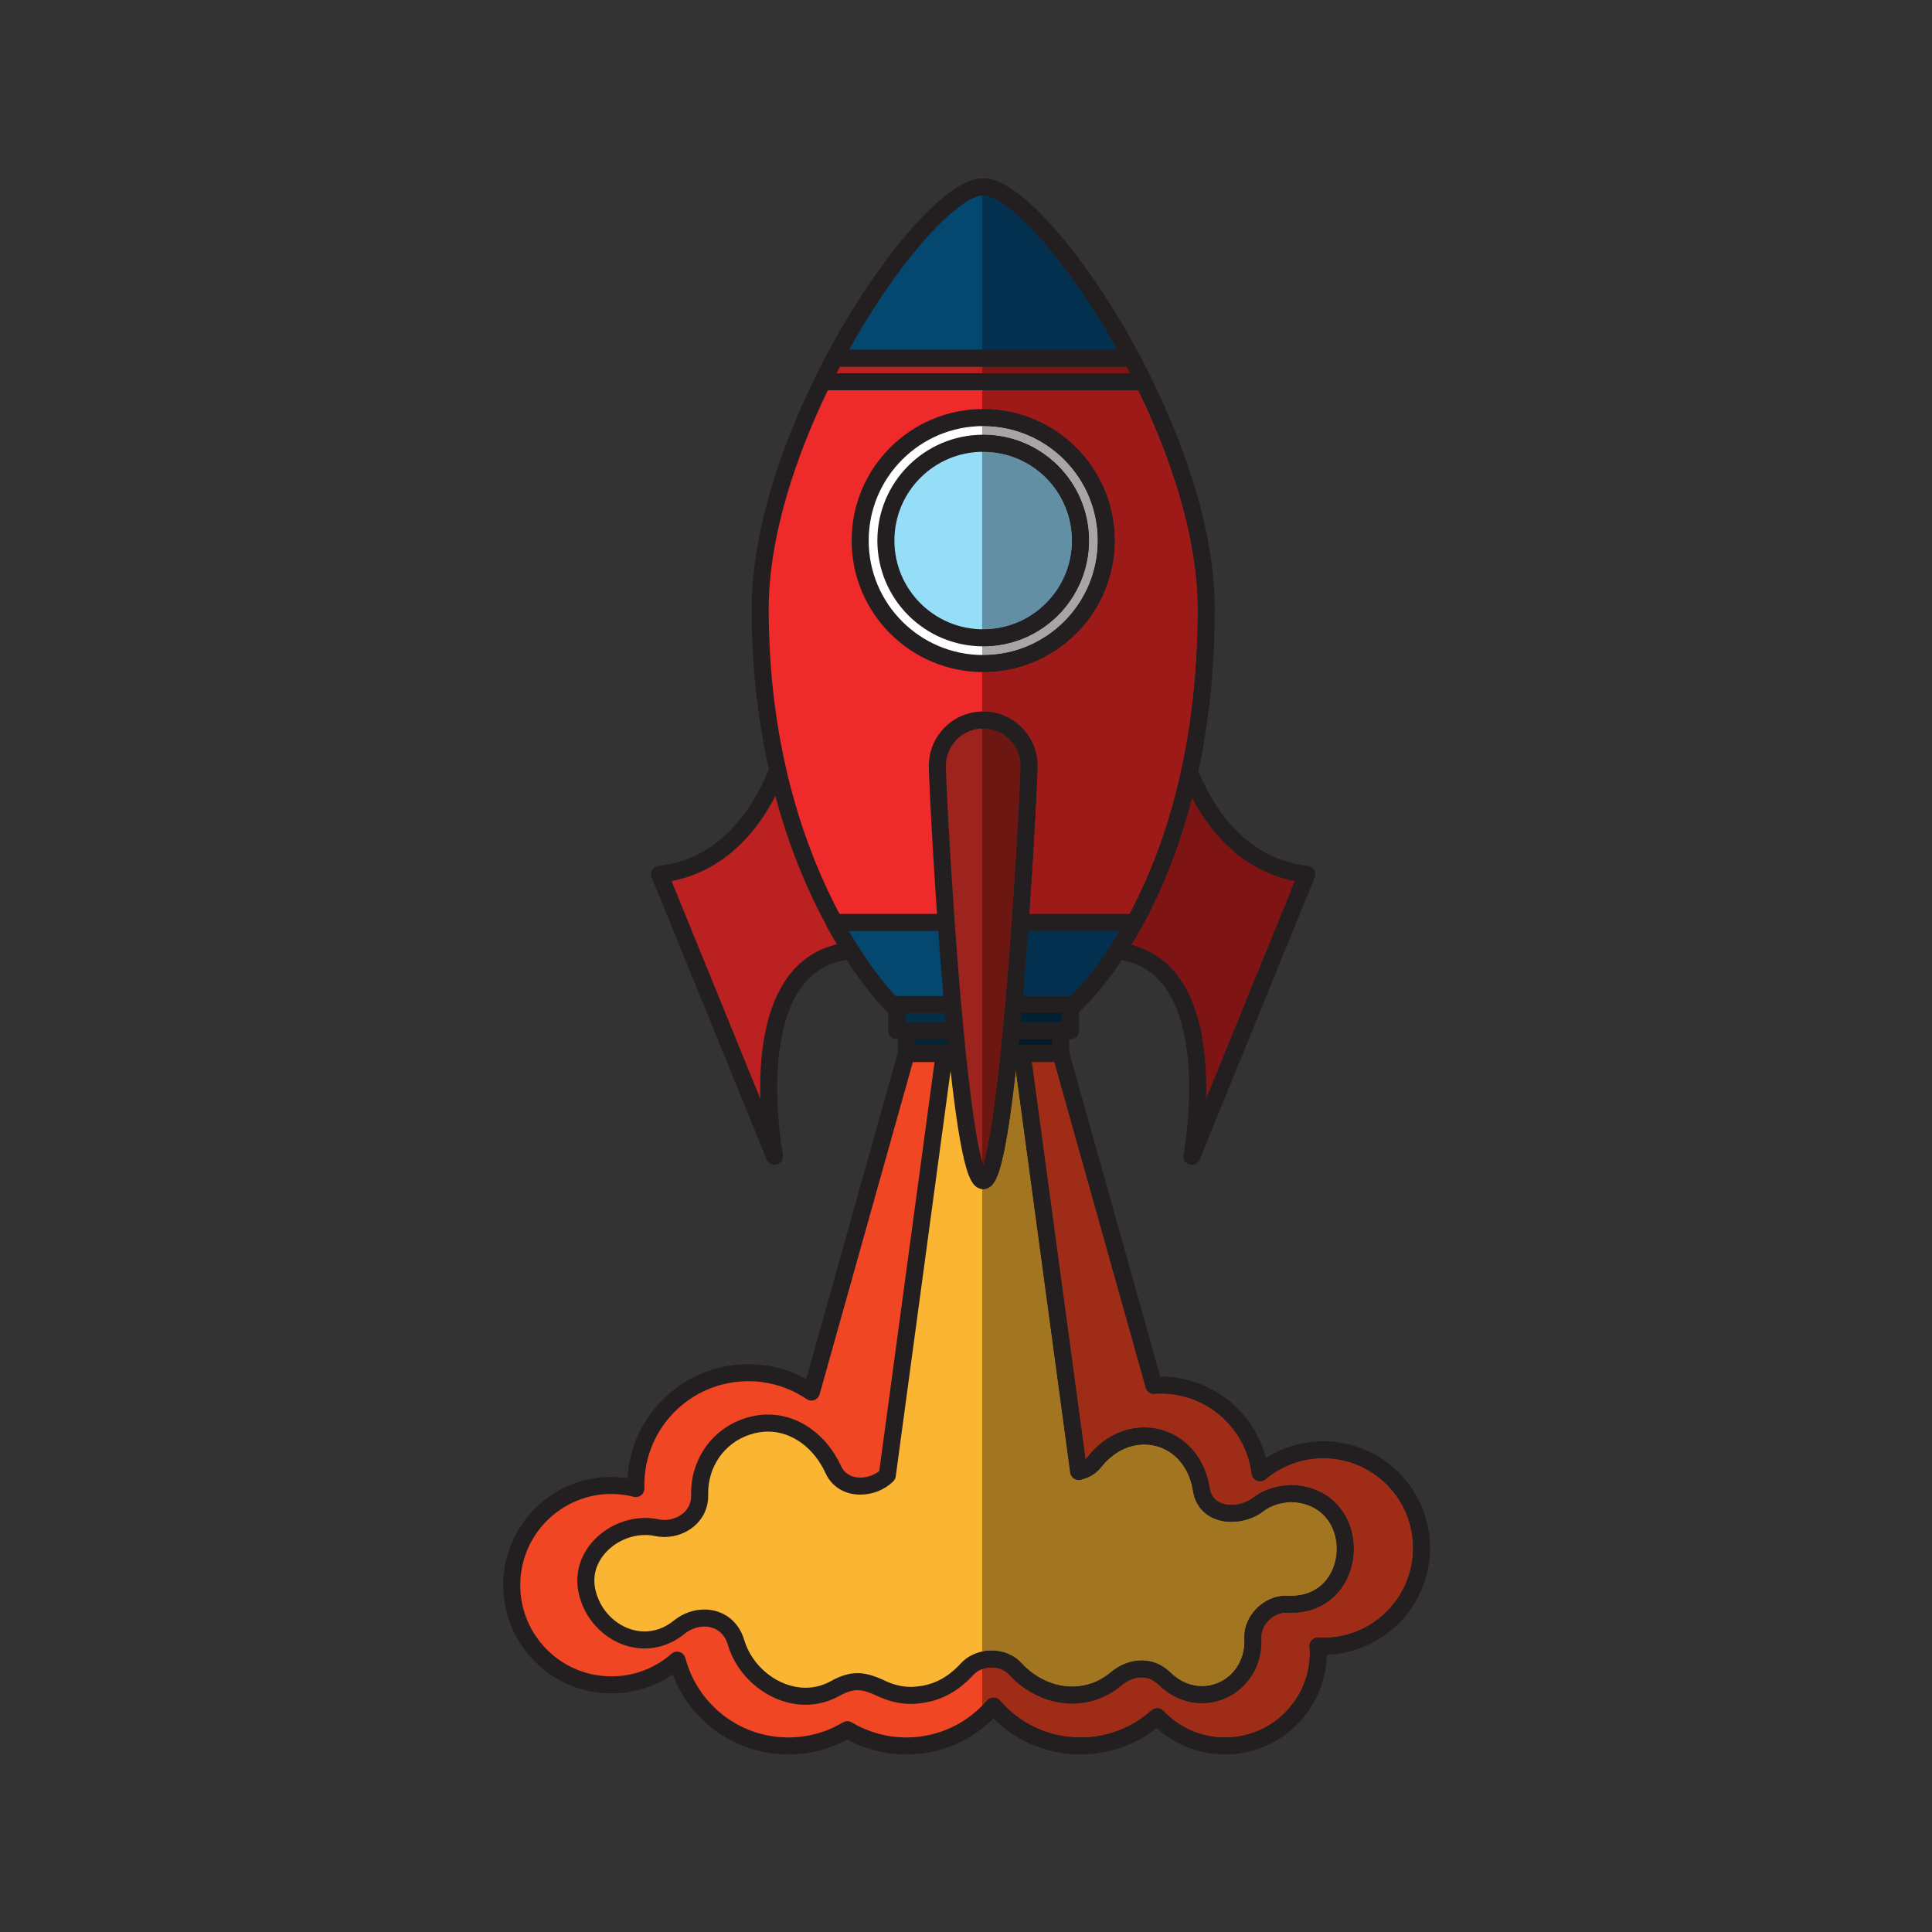
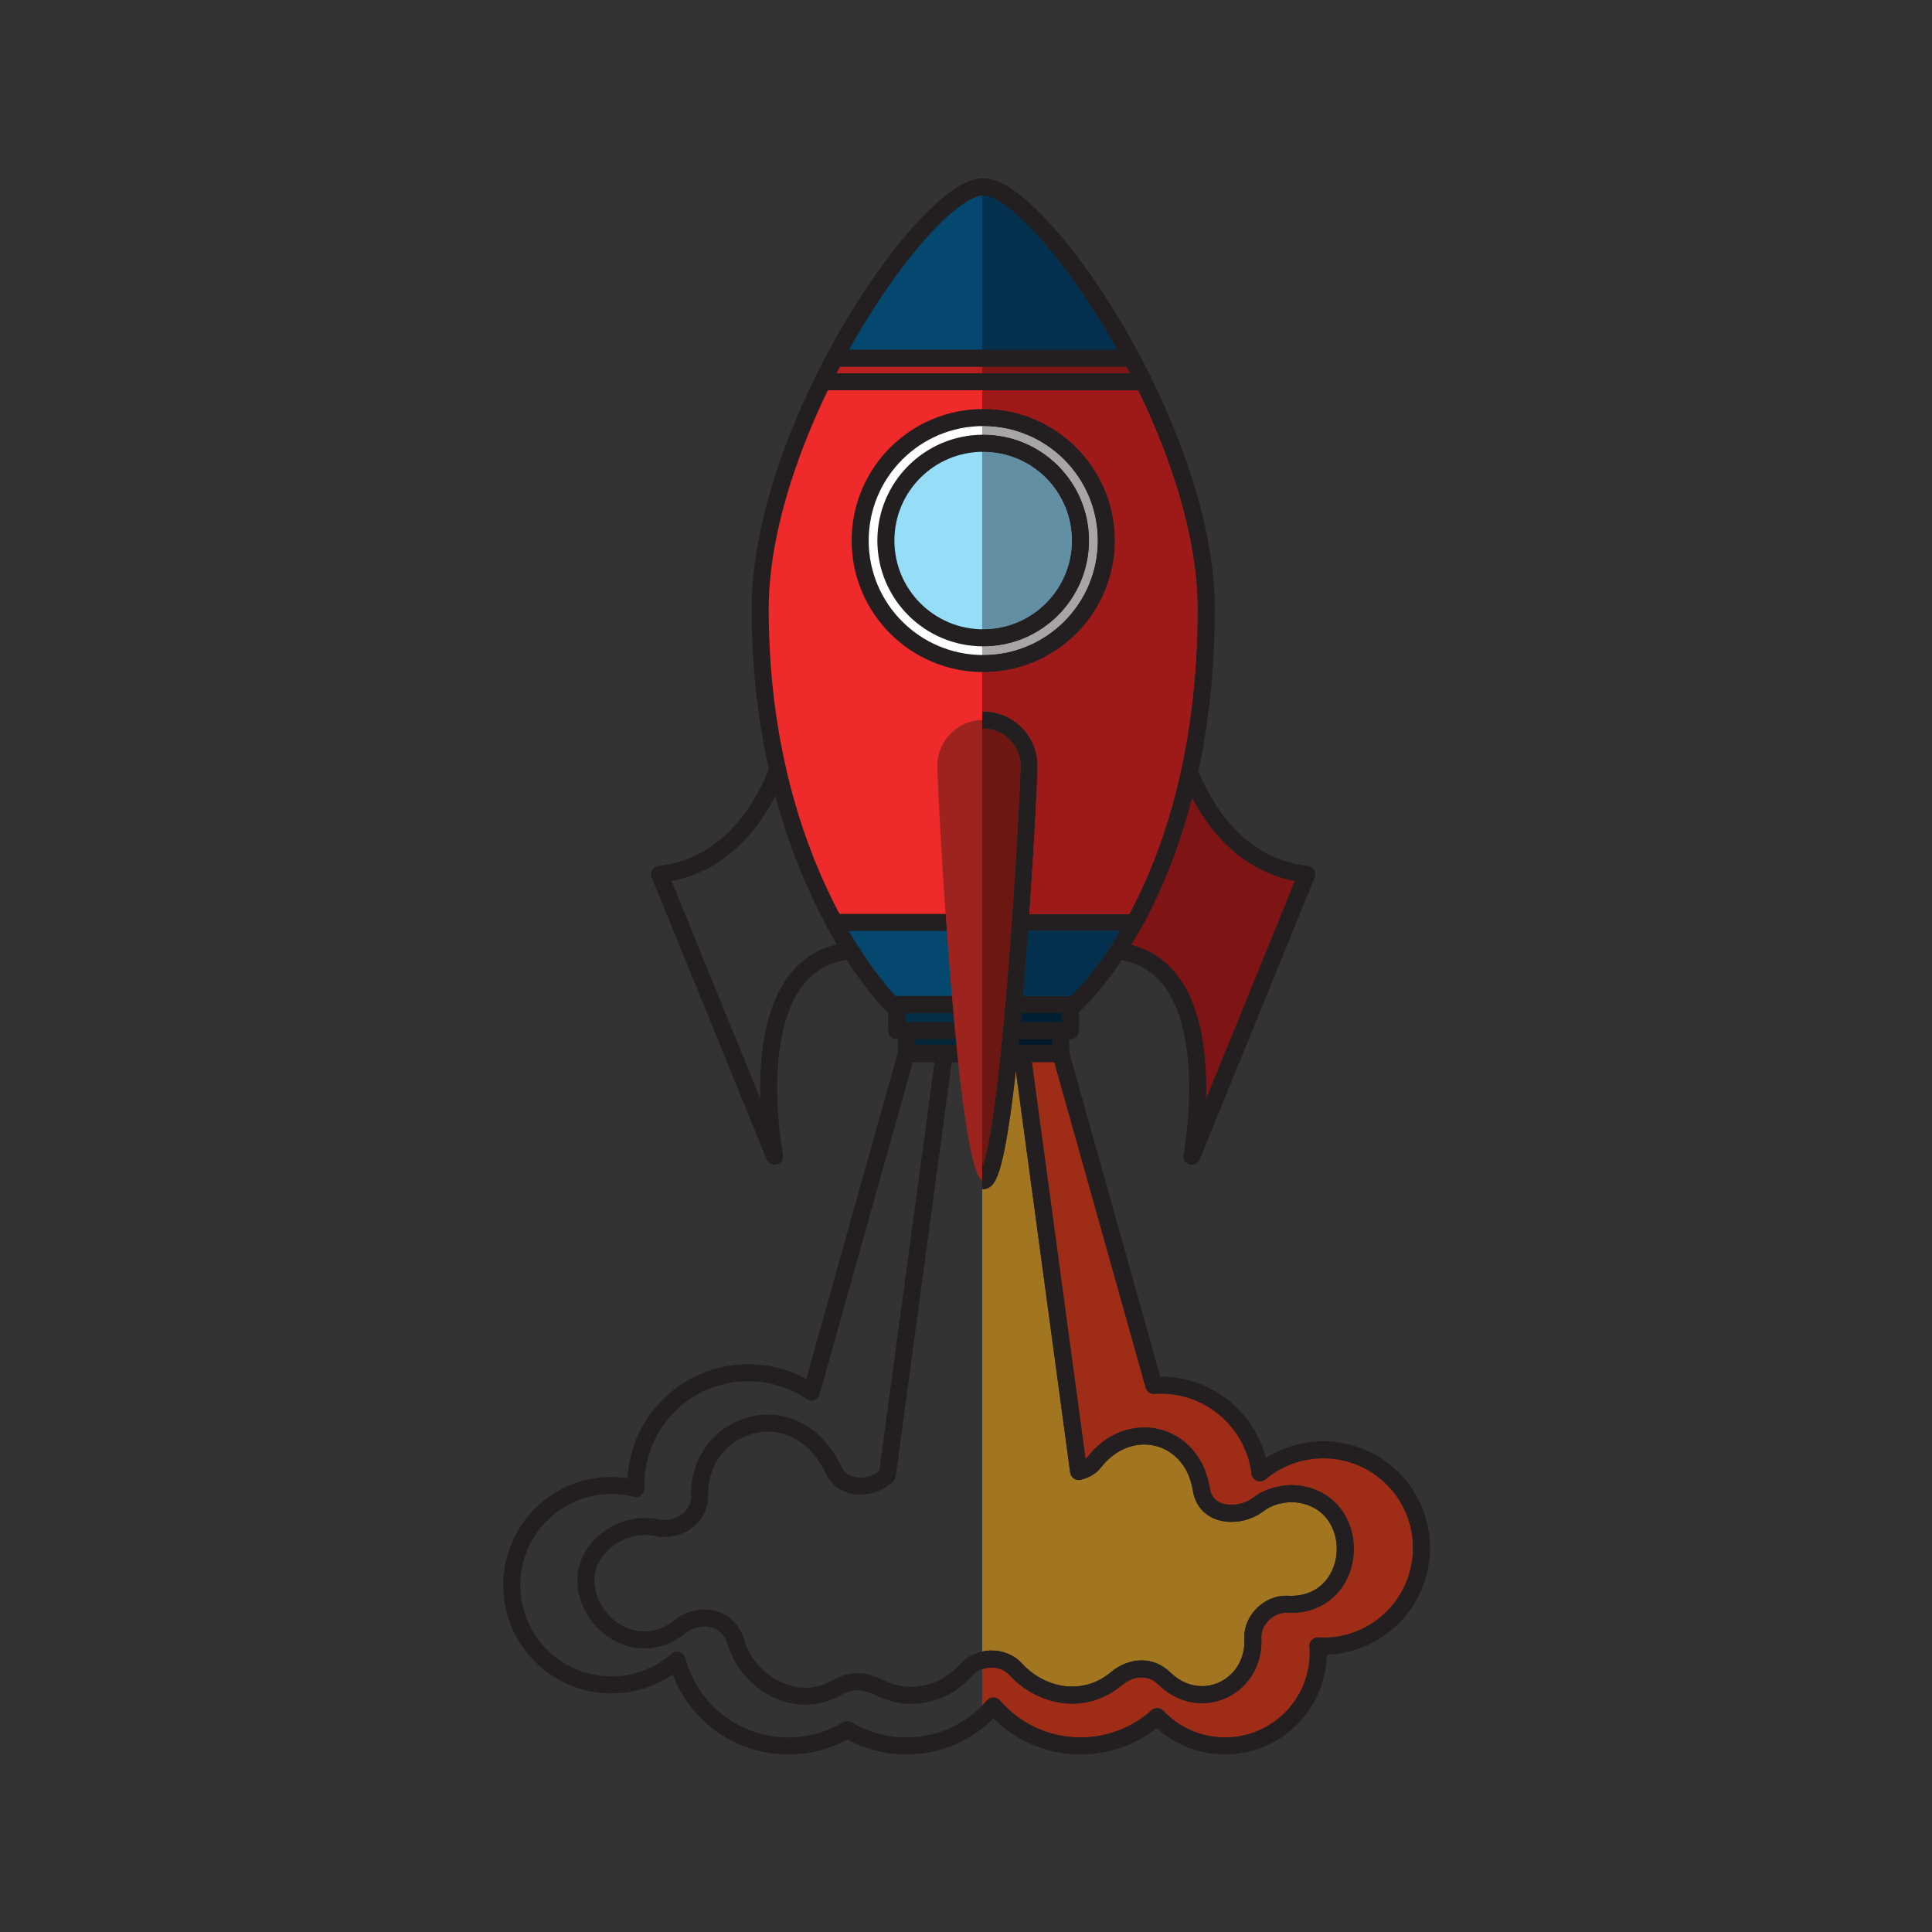
<svg xmlns="http://www.w3.org/2000/svg" width="810" viewBox="0 0 810 810" height="810" version="1.0">
  <rect x="0" y="0" width="810" height="810" fill="#333333" stroke="none" />
  <defs>
    <clipPath id="a">
      <path d="M 315 74.789 L 510 74.789 L 510 425 L 315 425 Z M 315 74.789" />
    </clipPath>
    <clipPath id="b">
      <path d="M 346 74.789 L 479 74.789 L 479 154 L 346 154 Z M 346 74.789" />
    </clipPath>
    <clipPath id="c">
      <path d="M 210.176 438 L 600 438 L 600 735.539 L 210.176 735.539 Z M 210.176 438" />
    </clipPath>
  </defs>
  <path fill="#042438" d="M 380.012 441.711 L 444.73 441.711 L 444.73 430.328 L 380.012 430.328 Z M 380.012 441.711" />
  <path fill="#231F20" d="M 444.73 441.711 L 444.73 438.141 L 383.582 438.141 L 383.582 433.898 L 441.156 433.898 L 441.156 441.711 L 444.73 441.711 L 444.73 438.141 L 444.73 441.711 L 448.305 441.711 L 448.305 430.328 C 448.305 429.391 447.922 428.473 447.258 427.801 C 446.594 427.141 445.672 426.754 444.73 426.754 L 380.012 426.754 C 379.07 426.754 378.156 427.141 377.484 427.801 C 376.82 428.473 376.438 429.391 376.438 430.328 L 376.438 441.711 C 376.438 442.652 376.82 443.574 377.484 444.238 C 378.156 444.906 379.07 445.281 380.012 445.281 L 444.73 445.281 C 445.672 445.281 446.594 444.906 447.258 444.238 C 447.922 443.574 448.305 442.652 448.305 441.711 L 444.73 441.711" />
  <path fill="#042F47" d="M 375.949 432.121 L 448.801 432.121 L 448.801 419.305 L 375.949 419.305 Z M 375.949 432.121" />
  <path fill="#231F20" d="M 448.801 432.121 L 448.801 428.547 L 379.523 428.547 L 379.523 422.875 L 445.227 422.875 L 445.227 432.121 L 448.801 432.121 L 448.801 428.547 L 448.801 432.121 L 452.371 432.121 L 452.371 419.305 C 452.371 418.363 451.988 417.441 451.324 416.781 C 450.664 416.117 449.742 415.734 448.801 415.734 L 375.949 415.734 C 375.008 415.734 374.086 416.117 373.422 416.781 C 372.754 417.441 372.375 418.363 372.375 419.305 L 372.375 432.121 C 372.375 433.062 372.754 433.98 373.422 434.645 C 374.086 435.309 375.008 435.691 375.949 435.691 L 448.801 435.691 C 449.734 435.691 450.664 435.309 451.324 434.645 C 451.988 433.98 452.371 433.062 452.371 432.121 L 448.801 432.121" />
  <path fill="#BB2120" d="M 494.949 312.074 C 494.949 312.074 505.711 361.922 547.895 366.539 L 499.688 484.781 C 499.688 484.781 516.184 398.426 463.547 398.426 L 494.949 312.074" />
  <path fill="#231F20" d="M 494.949 312.074 L 491.461 312.824 C 491.516 313.055 494.266 325.836 502.555 339.434 C 506.707 346.227 512.262 353.242 519.652 358.91 C 527.031 364.578 536.277 368.863 547.504 370.09 L 547.895 366.539 L 544.582 365.188 L 496.379 483.434 L 499.688 484.781 L 503.199 485.449 C 503.227 485.309 505.703 472.328 505.711 456.199 C 505.688 443.336 504.176 428.457 498.18 416.297 C 495.172 410.23 490.977 404.824 485.223 400.953 C 479.477 397.082 472.234 394.84 463.547 394.855 L 463.547 398.426 L 466.902 399.648 L 498.305 313.285 L 494.949 312.074 L 491.461 312.824 L 494.949 312.074 L 491.594 310.844 L 460.188 397.207 C 459.789 398.309 459.953 399.516 460.621 400.477 C 461.293 401.434 462.371 402 463.547 402 C 471.039 402.012 476.715 403.855 481.234 406.883 C 484.621 409.164 487.391 412.156 489.668 415.727 C 493.078 421.07 495.34 427.719 496.707 434.785 C 498.082 441.844 498.562 449.293 498.562 456.199 C 498.562 463.895 497.965 470.914 497.363 475.984 C 497.062 478.516 496.766 480.566 496.539 481.969 C 496.43 482.672 496.34 483.219 496.273 483.582 C 496.242 483.762 496.219 483.895 496.207 483.984 L 496.176 484.109 C 495.836 485.91 496.918 487.684 498.676 488.207 C 500.434 488.723 502.305 487.82 502.996 486.125 L 551.203 367.887 C 551.621 366.848 551.539 365.668 550.961 364.707 C 550.387 363.742 549.398 363.109 548.281 362.988 C 538.418 361.902 530.504 358.227 524 353.242 C 514.258 345.785 507.789 335.281 503.832 326.602 C 501.852 322.266 500.492 318.398 499.641 315.645 C 499.207 314.262 498.906 313.16 498.711 312.414 C 498.613 312.039 498.543 311.75 498.5 311.57 L 498.453 311.359 L 498.445 311.32 C 498.105 309.758 496.785 308.613 495.195 308.508 C 493.602 308.398 492.137 309.344 491.594 310.844 L 494.949 312.074" />
-   <path fill="#BB2120" d="M 329.473 312.074 C 329.473 312.074 318.711 361.922 276.539 366.539 L 324.738 484.781 C 324.738 484.781 308.25 398.426 360.891 398.426 L 329.473 312.074" />
  <path fill="#231F20" d="M 329.473 312.074 L 325.98 311.32 L 325.977 311.332 C 325.871 311.848 323.07 324 315.41 336.293 C 311.578 342.445 306.555 348.617 300.121 353.473 C 293.68 358.336 285.855 361.914 276.148 362.988 C 275.031 363.109 274.039 363.742 273.469 364.707 C 272.895 365.676 272.805 366.848 273.23 367.887 L 321.434 486.125 C 322.121 487.82 324 488.723 325.758 488.207 C 327.516 487.684 328.598 485.91 328.25 484.109 L 328.23 483.984 C 327.984 482.652 325.863 470.633 325.863 456.199 C 325.852 443.922 327.449 429.914 332.66 419.465 C 335.258 414.234 338.684 409.914 343.199 406.883 C 347.723 403.855 353.387 402.012 360.891 402 C 362.055 402 363.145 401.434 363.812 400.477 C 364.484 399.516 364.645 398.309 364.246 397.207 L 332.828 310.844 C 332.285 309.344 330.82 308.398 329.227 308.508 C 327.637 308.613 326.316 309.758 325.98 311.32 L 329.473 312.074 L 326.113 313.285 L 357.527 399.648 L 360.891 398.426 L 360.891 394.855 C 352.199 394.84 344.957 397.082 339.215 400.953 C 334.902 403.855 331.453 407.629 328.738 411.883 C 324.672 418.281 322.199 425.758 320.707 433.418 C 319.219 441.082 318.723 448.961 318.719 456.199 C 318.723 472.32 321.207 485.309 321.238 485.449 L 324.738 484.781 L 328.055 483.434 L 279.848 365.188 L 276.539 366.539 L 276.93 370.09 C 288.152 368.863 297.398 364.578 304.773 358.91 C 315.855 350.398 322.82 338.902 327.094 329.566 C 331.355 320.227 332.926 312.992 332.969 312.82 L 329.473 312.074 L 326.113 313.285 L 329.473 312.074" />
  <path fill="#EE2B2A" d="M 412.219 78.332 C 388.238 78.332 318.711 179.559 318.711 255.281 C 318.711 366.77 373.934 421.125 373.934 421.125 L 450.504 421.125 C 450.504 421.125 505.711 372.594 505.711 255.281 C 505.711 179.559 435.688 78.332 412.219 78.332" />
  <g clip-path="url(#a)">
    <path fill="#231F20" d="M 412.219 78.332 L 412.219 74.762 C 410.082 74.762 407.973 75.305 405.84 76.191 C 401.848 77.859 397.668 80.781 393.188 84.723 C 385.363 91.621 376.684 101.711 367.953 114 C 354.867 132.438 341.711 155.793 331.781 180.516 C 321.863 205.246 315.152 231.312 315.137 255.281 C 315.137 311.621 329.109 353.664 343.129 381.613 C 357.156 409.574 371.211 423.461 371.426 423.672 C 372.098 424.336 372.992 424.699 373.934 424.699 L 450.504 424.699 C 451.367 424.699 452.203 424.383 452.859 423.812 C 453.125 423.574 467.23 411.102 481.285 383.832 C 495.332 356.566 509.289 314.5 509.285 255.281 C 509.285 235.801 504.805 214.934 497.781 194.523 C 487.246 163.914 470.965 134.344 455.012 112.266 C 447.027 101.223 439.133 92.055 431.969 85.531 C 428.371 82.27 424.969 79.66 421.723 77.797 C 418.477 75.957 415.387 74.781 412.219 74.762 L 412.219 81.906 C 413.035 81.898 414.25 82.145 415.75 82.777 C 418.555 83.949 422.246 86.445 426.328 90.074 C 433.504 96.422 441.934 106.176 450.434 118.137 C 463.195 136.094 476.176 159.043 485.91 183.188 C 495.66 207.324 502.152 232.66 502.137 255.281 C 502.137 313.379 488.488 354.234 474.926 380.562 C 468.152 393.727 461.391 403.254 456.352 409.461 C 453.832 412.566 451.746 414.84 450.309 416.328 C 449.59 417.074 449.031 417.617 448.66 417.965 C 448.473 418.141 448.34 418.273 448.25 418.348 L 448.152 418.434 L 448.137 418.445 L 448.625 419 L 448.137 418.445 L 448.625 419 L 448.137 418.445 L 450.504 421.125 L 450.504 417.555 L 373.934 417.555 L 373.934 421.125 L 376.445 418.586 L 376.367 418.664 L 376.445 418.586 L 376.367 418.664 L 376.445 418.586 C 376.227 418.379 362.684 404.871 349.199 377.777 C 335.719 350.672 322.289 310 322.285 255.281 C 322.277 236.895 326.527 216.715 333.332 196.848 C 343.527 167.039 359.465 137.934 374.992 116.441 C 382.746 105.699 390.41 96.855 397.082 90.82 C 400.41 87.801 403.492 85.492 406.133 84.004 C 408.758 82.492 410.918 81.883 412.219 81.906 L 412.219 78.332" />
  </g>
  <path fill="#05486F" d="M 349.766 386.734 C 362.301 409.727 373.84 421.125 373.84 421.125 L 450.406 421.125 C 450.406 421.125 462.645 410.367 475.598 386.734 L 349.766 386.734" />
  <path fill="#231F20" d="M 349.766 386.734 L 346.625 388.445 C 359.359 411.812 371.133 423.477 371.328 423.672 C 372 424.336 372.898 424.699 373.84 424.699 L 450.406 424.699 C 451.277 424.699 452.113 424.383 452.762 423.812 C 453.016 423.59 465.543 412.52 478.73 388.449 C 479.34 387.344 479.316 386.004 478.676 384.922 C 478.027 383.832 476.859 383.164 475.598 383.164 L 349.766 383.164 C 348.496 383.164 347.336 383.824 346.695 384.914 C 346.047 386.004 346.02 387.336 346.625 388.445 L 349.766 386.734 L 349.766 390.305 L 475.598 390.305 L 475.598 386.734 L 472.465 385.02 C 466.105 396.621 459.938 405.031 455.395 410.516 C 453.121 413.258 451.258 415.266 449.965 416.578 C 449.324 417.234 448.828 417.715 448.5 418.027 C 448.34 418.184 448.215 418.293 448.137 418.363 L 448.059 418.441 L 448.047 418.445 L 448.617 419.102 L 448.047 418.445 L 448.617 419.102 L 448.047 418.445 L 450.406 421.125 L 450.406 417.555 L 373.84 417.555 L 373.84 421.125 L 376.348 418.586 L 376.188 418.754 L 376.355 418.586 L 376.348 418.586 L 376.188 418.754 L 376.355 418.586 C 376.195 418.434 365.035 407.293 352.898 385.027 L 349.766 386.734 L 349.766 390.305 L 349.766 386.734" />
  <path fill="#05486F" d="M 349.961 150.211 L 474.473 150.211 C 452.688 109.516 425.332 78.332 412.301 78.332 C 398.984 78.332 371.656 109.516 349.961 150.211" />
  <g clip-path="url(#b)">
    <path fill="#231F20" d="M 349.961 150.211 L 349.961 153.785 L 474.473 153.785 C 475.723 153.785 476.887 153.121 477.539 152.047 C 478.18 150.973 478.215 149.633 477.621 148.531 C 466.609 127.969 454.215 109.816 442.797 96.668 C 437.09 90.094 431.625 84.766 426.594 80.984 C 424.074 79.094 421.66 77.582 419.309 76.5 C 416.957 75.434 414.645 74.77 412.301 74.762 C 409.934 74.762 407.598 75.426 405.219 76.492 C 401.059 78.383 396.684 81.586 391.984 85.867 C 384.965 92.301 377.297 101.207 369.551 111.895 C 361.812 122.582 354 135.039 346.805 148.531 C 346.219 149.641 346.254 150.98 346.898 152.047 C 347.539 153.129 348.703 153.785 349.961 153.785 L 349.961 150.211 L 353.113 151.895 C 363.84 131.762 375.992 113.973 386.969 101.355 C 392.453 95.047 397.66 90.031 402.133 86.699 C 404.367 85.039 406.41 83.797 408.164 83 C 409.906 82.211 411.34 81.891 412.301 81.906 C 413.215 81.891 414.609 82.207 416.336 82.992 C 419.355 84.367 423.277 87.16 427.59 91.133 C 434.074 97.094 441.5 105.691 449.035 116.086 C 456.582 126.48 464.25 138.684 471.32 151.895 L 474.473 150.211 L 474.473 146.641 L 349.961 146.641 L 349.961 150.211 L 353.113 151.895 L 349.961 150.211" />
  </g>
  <path fill="#FFF" d="M 463.805 226.625 C 463.805 255.109 440.703 278.199 412.219 278.199 C 383.723 278.199 360.633 255.109 360.633 226.625 C 360.633 198.145 383.723 175.062 412.219 175.062 C 440.703 175.062 463.805 198.145 463.805 226.625" />
  <path fill="#231F20" d="M 463.805 226.625 L 460.23 226.625 C 460.23 239.895 454.863 251.871 446.16 260.57 C 437.465 269.254 425.484 274.625 412.219 274.625 C 398.945 274.625 386.961 269.254 378.266 260.57 C 369.57 251.871 364.203 239.895 364.203 226.625 C 364.203 213.359 369.57 201.387 378.266 192.688 C 386.961 183.996 398.945 178.633 412.219 178.633 C 425.484 178.633 437.465 183.996 446.16 192.688 C 454.863 201.387 460.23 213.359 460.23 226.625 L 467.375 226.625 C 467.375 196.168 442.68 171.488 412.219 171.488 C 381.75 171.488 357.059 196.168 357.059 226.625 C 357.059 257.082 381.75 281.77 412.219 281.77 C 442.68 281.77 467.375 257.082 467.375 226.625 L 463.805 226.625" />
  <path fill="#96DDF8" d="M 453.016 226.625 C 453.016 249.152 434.75 267.414 412.219 267.414 C 389.684 267.414 371.414 249.152 371.414 226.625 C 371.414 204.102 389.684 185.84 412.219 185.84 C 434.75 185.84 453.016 204.102 453.016 226.625" />
  <path fill="#231F20" d="M 453.016 226.625 L 449.441 226.625 C 449.441 236.914 445.281 246.191 438.539 252.938 C 431.793 259.676 422.512 263.844 412.219 263.844 C 401.926 263.844 392.637 259.676 385.887 252.938 C 379.145 246.191 374.984 236.914 374.984 226.625 C 374.984 216.336 379.145 207.059 385.887 200.312 C 392.637 193.574 401.926 189.418 412.219 189.41 C 422.512 189.418 431.793 193.574 438.539 200.312 C 445.281 207.059 449.441 216.336 449.441 226.625 L 456.586 226.625 C 456.586 202.125 436.727 182.273 412.219 182.266 C 387.707 182.273 367.84 202.125 367.84 226.625 C 367.84 251.125 387.707 270.984 412.219 270.984 C 436.727 270.984 456.586 251.125 456.586 226.625 L 453.016 226.625" />
  <path fill="#BB2120" d="M 344.91 160.055 L 479.52 160.055 C 477.871 156.723 476.184 153.438 474.453 150.211 L 349.953 150.211 C 348.238 153.438 346.547 156.723 344.91 160.055" />
  <path fill="#231F20" d="M 344.91 160.055 L 344.91 163.629 L 479.52 163.629 C 480.754 163.629 481.906 162.984 482.555 161.938 C 483.203 160.895 483.266 159.574 482.723 158.473 C 481.062 155.109 479.352 151.789 477.605 148.523 C 476.98 147.359 475.777 146.641 474.453 146.641 L 349.953 146.641 C 348.629 146.641 347.422 147.367 346.793 148.531 C 345.062 151.789 343.359 155.109 341.707 158.48 C 341.16 159.59 341.23 160.898 341.879 161.945 C 342.527 162.984 343.68 163.629 344.91 163.629 L 344.91 160.055 L 348.117 161.633 C 349.738 158.332 351.406 155.082 353.102 151.887 L 349.953 150.211 L 349.953 153.785 L 474.453 153.785 L 474.453 150.211 L 471.305 151.902 C 473.016 155.09 474.691 158.34 476.316 161.641 L 479.52 160.055 L 479.52 156.484 L 344.91 156.484 L 344.91 160.055 L 348.117 161.633 L 344.91 160.055" />
-   <path fill="#F14624" d="M 554.785 607.82 C 544.688 607.82 535.445 611.469 528.281 617.488 C 525.727 596.777 508.098 580.719 486.68 580.719 C 485.703 580.719 484.738 580.762 483.777 580.832 L 444.73 441.711 L 380.012 441.711 L 340.184 583.629 C 332.641 578.5 323.531 575.508 313.723 575.508 C 287.676 575.508 266.559 596.617 266.559 622.656 C 266.559 623.125 266.578 623.598 266.594 624.082 C 263.32 623.258 259.91 622.77 256.379 622.77 C 233.27 622.77 214.547 641.492 214.547 664.59 C 214.547 687.68 233.27 706.395 256.379 706.395 C 266.93 706.395 276.531 702.477 283.895 696.027 C 289.301 716.727 308.129 732.004 330.531 732.004 C 339.578 732.004 348.035 729.508 355.266 725.176 C 362.5 729.508 370.965 732.004 380.012 732.004 C 394.602 732.004 407.676 725.508 416.508 715.27 C 425.352 725.508 438.422 732.004 453.016 732.004 C 465.367 732.004 476.629 727.352 485.164 719.711 C 492.289 727.266 502.367 732.004 513.582 732.004 C 535.18 732.004 552.699 714.492 552.699 692.902 C 552.699 691.949 552.621 691.008 552.551 690.07 C 553.297 690.105 554.031 690.191 554.785 690.191 C 577.535 690.191 595.98 671.746 595.98 649.004 C 595.98 626.258 577.535 607.82 554.785 607.82" />
  <g clip-path="url(#c)">
    <path fill="#231F20" d="M 554.785 607.82 L 554.785 604.25 C 543.812 604.25 533.75 608.219 525.984 614.754 L 528.281 617.488 L 531.824 617.047 C 530.441 605.812 524.965 595.828 516.934 588.672 C 508.906 581.516 498.293 577.148 486.68 577.148 C 485.605 577.148 484.551 577.195 483.531 577.266 L 483.777 580.832 L 487.219 579.867 L 448.172 440.75 C 447.738 439.215 446.328 438.141 444.73 438.141 L 380.012 438.141 C 378.414 438.141 377.004 439.215 376.57 440.75 L 336.742 582.656 L 340.184 583.629 L 342.195 580.668 C 334.078 575.164 324.266 571.938 313.723 571.938 C 285.703 571.941 262.984 594.641 262.984 622.656 C 262.984 623.238 263.008 623.738 263.02 624.184 L 266.594 624.082 L 267.465 620.613 C 263.941 619.727 260.238 619.199 256.379 619.199 C 231.297 619.203 210.973 639.52 210.973 664.59 C 210.973 689.652 231.297 709.965 256.379 709.965 C 267.82 709.973 278.277 705.699 286.246 698.715 L 283.895 696.027 L 280.434 696.938 C 283.344 708.055 289.855 717.711 298.641 724.59 C 307.426 731.465 318.516 735.574 330.531 735.574 C 340.238 735.574 349.348 732.891 357.105 728.238 L 355.266 725.176 L 353.438 728.238 C 361.195 732.891 370.305 735.574 380.012 735.574 C 395.68 735.574 409.738 728.594 419.219 717.598 L 416.508 715.27 L 413.809 717.598 C 423.285 728.594 437.348 735.574 453.016 735.574 C 466.273 735.574 478.395 730.574 487.547 722.371 L 485.164 719.711 L 482.562 722.16 C 490.328 730.391 501.348 735.574 513.582 735.574 C 537.156 735.566 556.266 716.469 556.27 692.902 C 556.27 691.754 556.18 690.719 556.109 689.805 L 552.551 690.07 L 552.363 693.637 C 552.984 693.664 553.785 693.754 554.785 693.762 C 579.508 693.754 599.547 673.719 599.551 649.004 C 599.547 624.289 579.508 604.25 554.785 604.25 L 554.785 611.391 C 565.184 611.391 574.562 615.598 581.387 622.406 C 588.199 629.23 592.398 638.605 592.406 649.004 C 592.398 659.398 588.199 668.781 581.387 675.598 C 574.562 682.414 565.184 686.613 554.785 686.617 C 554.273 686.617 553.605 686.551 552.734 686.508 C 551.715 686.453 550.707 686.848 549.996 687.574 C 549.277 688.309 548.91 689.316 548.984 690.336 C 549.062 691.301 549.125 692.145 549.125 692.902 C 549.125 702.727 545.152 711.586 538.711 718.023 C 532.27 724.457 523.41 728.426 513.582 728.434 C 503.387 728.426 494.258 724.133 487.762 717.258 C 486.43 715.848 484.223 715.758 482.777 717.047 C 474.871 724.129 464.465 728.426 453.016 728.434 C 439.496 728.426 427.418 722.426 419.219 712.93 C 418.539 712.148 417.543 711.695 416.508 711.695 C 415.477 711.695 414.477 712.148 413.809 712.93 C 405.609 722.426 393.527 728.426 380.012 728.434 C 371.629 728.426 363.805 726.121 357.105 722.113 C 355.969 721.43 354.566 721.43 353.43 722.113 C 346.738 726.121 338.922 728.426 330.531 728.434 C 320.156 728.426 310.629 724.895 303.043 718.965 C 295.465 713.027 289.855 704.699 287.348 695.129 C 287.035 693.922 286.129 692.98 284.941 692.617 C 283.754 692.254 282.469 692.527 281.543 693.344 C 274.785 699.246 266.027 702.824 256.379 702.824 C 245.805 702.824 236.258 698.555 229.32 691.629 C 222.391 684.691 218.121 675.156 218.121 664.59 C 218.121 654.016 222.391 644.477 229.32 637.543 C 236.258 630.617 245.805 626.348 256.379 626.34 C 259.582 626.34 262.699 626.781 265.723 627.539 C 266.809 627.812 267.953 627.566 268.836 626.863 C 269.707 626.16 270.195 625.098 270.168 623.977 C 270.152 623.465 270.133 623.02 270.133 622.656 C 270.133 610.609 275.004 599.742 282.902 591.844 C 290.797 583.957 301.676 579.086 313.723 579.078 C 322.801 579.086 331.195 581.844 338.176 586.578 C 339.121 587.219 340.332 587.375 341.406 586.977 C 342.488 586.586 343.309 585.691 343.625 584.59 L 382.719 445.281 L 442.023 445.281 L 480.336 581.793 C 480.797 583.426 482.332 584.508 484.02 584.395 C 484.922 584.332 485.809 584.289 486.68 584.289 C 496.492 584.289 505.395 587.961 512.18 594 C 518.957 600.047 523.57 608.453 524.734 617.93 C 524.895 619.227 525.754 620.336 526.973 620.809 C 528.195 621.289 529.578 621.066 530.582 620.223 C 537.137 614.719 545.551 611.391 554.785 611.391 L 554.785 607.82" />
  </g>
-   <path fill="#FAB632" d="M 541.441 626.172 C 536.492 626.375 531.539 627.645 527.539 630.758 C 520.102 636.555 505.535 636.398 503.652 624.43 C 499.91 600.656 473.531 594.148 458.738 613.086 C 457.203 615.055 454.836 616.324 452.211 616.93 L 428.52 441.711 L 395.91 441.711 L 372 618.527 C 365.781 624.672 353.5 625.219 349.367 616.137 C 342.996 602.113 328.684 592.844 313.066 598.137 C 300.676 602.352 293.008 613.867 293.328 626.844 C 293.566 636.477 284.02 642.32 275.316 640.48 C 259.844 637.188 242.125 650.594 246.211 667.617 C 250.27 684.566 269.957 694.195 284.703 682.25 C 292.992 675.547 305.312 677.43 308.59 688.586 C 313.512 705.312 333.465 717.172 350.105 707.93 C 357.539 703.809 362.062 704.371 369.488 707.883 C 373.5 709.777 378.008 710.945 382.48 710.789 C 391.887 710.469 399.176 706.625 405.496 699.773 C 410.57 694.258 420.523 694.105 425.645 699.664 C 436.809 711.801 454.746 714.953 468.012 703.82 C 473.977 698.812 482.242 697.914 488.168 703.715 C 503.309 718.539 526.312 707.387 525.273 686.746 C 524.887 679.223 532.188 672.227 539.621 672.605 C 570.879 674.188 572.742 627.234 541.441 626.172" />
  <path fill="#231F20" d="M 541.441 626.172 L 541.301 622.602 C 535.859 622.824 530.121 624.227 525.348 627.938 C 523.066 629.738 519.52 630.93 516.281 630.91 C 513.902 630.91 511.762 630.305 510.246 629.215 C 509.48 628.664 508.844 628 508.32 627.145 C 507.805 626.293 507.398 625.238 507.184 623.871 C 505.949 615.973 502.367 609.57 497.414 605.191 C 492.465 600.809 486.176 598.473 479.723 598.48 C 471.195 598.465 462.387 602.574 455.918 610.891 C 455.051 612.027 453.441 612.98 451.41 613.449 L 452.211 616.93 L 455.758 616.449 L 432.066 441.238 C 431.82 439.465 430.312 438.141 428.52 438.141 L 395.91 438.141 C 394.113 438.141 392.605 439.465 392.363 441.238 L 368.453 618.055 L 372 618.527 L 369.48 615.988 C 367.332 618.145 363.875 619.512 360.699 619.492 C 358.906 619.492 357.238 619.086 355.887 618.305 C 354.52 617.516 353.422 616.398 352.621 614.656 C 349.812 608.496 345.605 603.141 340.359 599.273 C 335.125 595.41 328.793 593.051 321.984 593.059 C 318.695 593.059 315.312 593.602 311.914 594.762 C 305.129 597.062 299.555 601.359 295.715 606.844 C 291.871 612.332 289.75 619.004 289.75 626.039 C 289.75 626.34 289.75 626.633 289.758 626.926 L 289.762 627.191 C 289.762 628.727 289.434 630.066 288.863 631.258 C 288.02 633.043 286.586 634.531 284.766 635.59 C 282.953 636.652 280.766 637.25 278.57 637.242 C 277.73 637.242 276.887 637.16 276.059 636.984 L 276.062 636.984 C 274.223 636.594 272.359 636.406 270.508 636.406 C 263.312 636.422 256.336 639.176 251.016 643.793 C 248.367 646.109 246.125 648.906 244.543 652.102 C 242.957 655.289 242.035 658.883 242.043 662.684 C 242.043 664.566 242.266 666.5 242.734 668.445 C 244.324 675.094 248.039 680.746 252.914 684.75 C 257.793 688.746 263.887 691.133 270.266 691.133 C 275.945 691.145 281.812 689.199 286.949 685.027 C 289.52 682.941 292.527 681.93 295.312 681.938 C 297.539 681.938 299.59 682.574 301.277 683.793 C 302.961 685.02 304.34 686.844 305.164 689.59 C 307.266 696.727 311.73 702.949 317.477 707.441 C 323.219 711.934 330.309 714.723 337.734 714.73 C 342.453 714.738 347.297 713.582 351.844 711.055 C 353.477 710.141 354.879 709.527 356.117 709.152 C 357.352 708.773 358.426 708.613 359.492 708.613 C 360.637 708.613 361.816 708.801 363.191 709.207 C 364.566 709.609 366.137 710.246 367.957 711.109 C 372.141 713.086 376.844 714.367 381.699 714.375 C 382 714.375 382.293 714.367 382.586 714.363 L 382.602 714.363 C 387.758 714.188 392.477 713.023 396.719 710.938 C 400.969 708.859 404.73 705.879 408.121 702.195 C 409.879 700.258 412.746 699.125 415.688 699.133 C 417.109 699.133 418.527 699.398 419.781 699.902 C 421.047 700.402 422.141 701.137 423.012 702.086 C 430.082 709.758 439.684 714.25 449.547 714.25 C 456.762 714.266 464.082 711.793 470.316 706.555 C 472.867 704.406 475.855 703.27 478.598 703.277 C 481.109 703.297 483.461 704.137 485.668 706.27 C 491.074 711.578 497.637 714.09 503.93 714.074 C 510.496 714.074 516.738 711.426 521.336 706.836 C 525.941 702.25 528.895 695.68 528.879 688.082 C 528.879 687.582 528.867 687.078 528.844 686.562 L 528.832 686.172 C 528.832 684.965 529.117 683.738 529.668 682.551 C 530.484 680.773 531.91 679.121 533.605 677.961 C 535.309 676.797 537.238 676.156 539.047 676.156 L 539.418 676.168 L 539.438 676.168 C 540.023 676.195 540.59 676.211 541.156 676.211 C 545.383 676.211 549.215 675.387 552.543 673.895 C 557.547 671.664 561.359 667.953 563.848 663.613 C 566.348 659.266 567.582 654.309 567.582 649.348 C 567.582 642.914 565.504 636.414 561.121 631.363 C 558.938 628.84 556.164 626.695 552.879 625.176 C 549.594 623.648 545.797 622.746 541.566 622.602 L 541.301 622.602 L 541.441 626.172 L 541.324 629.746 C 544.688 629.855 547.504 630.562 549.879 631.656 C 553.418 633.301 556 635.84 557.77 638.938 C 559.535 642.023 560.438 645.672 560.438 649.348 C 560.445 654.375 558.742 659.387 555.551 663.004 C 553.953 664.82 552 666.32 549.629 667.379 C 547.254 668.434 544.461 669.066 541.156 669.066 C 540.707 669.066 540.254 669.055 539.801 669.031 L 539.82 669.031 C 539.559 669.02 539.297 669.012 539.047 669.012 C 534.414 669.031 530.172 671.09 527.008 674.16 C 525.434 675.707 524.121 677.527 523.18 679.559 C 522.242 681.582 521.684 683.828 521.684 686.172 C 521.684 686.422 521.691 686.676 521.707 686.926 C 521.727 687.316 521.734 687.699 521.734 688.082 C 521.727 693.844 519.578 698.484 516.289 701.777 C 512.996 705.055 508.551 706.934 503.93 706.934 C 499.492 706.918 494.867 705.25 490.664 701.164 C 487.219 697.766 482.855 696.113 478.598 696.133 C 473.914 696.141 469.402 698.004 465.715 701.086 C 460.727 705.258 455.164 707.102 449.547 707.105 C 441.898 707.113 434.094 703.578 428.273 697.242 C 426.613 695.441 424.59 694.125 422.434 693.266 C 420.277 692.402 417.977 691.988 415.688 691.988 C 411.012 691.996 406.242 693.707 402.867 697.355 C 399.941 700.523 396.898 702.895 393.57 704.527 C 390.242 706.152 386.605 707.07 382.355 707.219 L 382.371 707.219 C 382.141 707.227 381.918 707.23 381.699 707.23 C 378.133 707.23 374.395 706.254 371.016 704.652 C 369 703.703 367.113 702.922 365.223 702.355 C 363.34 701.797 361.441 701.469 359.492 701.469 C 357.68 701.465 355.852 701.758 354.008 702.328 C 352.172 702.895 350.324 703.723 348.371 704.805 C 344.887 706.738 341.309 707.59 337.734 707.59 C 332.137 707.594 326.512 705.445 321.879 701.82 C 317.238 698.199 313.652 693.133 312.02 687.582 C 310.816 683.465 308.473 680.172 305.473 678.012 C 302.477 675.836 298.898 674.789 295.312 674.793 C 290.816 674.793 286.258 676.398 282.457 679.477 C 278.5 682.664 274.348 683.98 270.266 683.988 C 265.688 683.996 261.156 682.266 257.445 679.223 C 253.738 676.191 250.898 671.863 249.684 666.785 C 249.344 665.363 249.188 664.004 249.188 662.684 C 249.188 660.027 249.816 657.551 250.949 655.27 C 252.629 651.859 255.484 648.906 258.965 646.82 C 262.441 644.734 266.516 643.551 270.508 643.551 C 271.875 643.551 273.238 643.691 274.578 643.977 C 275.902 644.254 277.242 644.387 278.57 644.387 C 283.195 644.379 287.676 642.77 291.125 639.797 C 292.84 638.312 294.301 636.469 295.316 634.336 C 296.336 632.199 296.91 629.773 296.91 627.191 L 296.902 626.754 C 296.895 626.508 296.895 626.277 296.895 626.039 C 296.895 620.438 298.578 615.223 301.57 610.945 C 304.566 606.668 308.863 603.34 314.215 601.52 C 316.895 600.613 319.492 600.203 321.984 600.203 C 327.141 600.203 331.941 601.961 336.121 605.023 C 340.289 608.094 343.785 612.488 346.109 617.613 L 346.117 617.613 C 347.504 620.691 349.746 623.035 352.34 624.508 C 354.938 625.992 357.84 626.633 360.699 626.633 C 365.766 626.613 370.82 624.68 374.512 621.066 C 375.07 620.508 375.434 619.789 375.539 619.008 L 399.027 445.281 L 425.398 445.281 L 448.676 617.406 C 448.805 618.402 449.352 619.297 450.18 619.867 C 451.012 620.438 452.039 620.633 453.016 620.402 C 456.227 619.664 459.359 618.082 461.555 615.285 C 466.848 608.539 473.469 605.637 479.723 605.621 C 484.469 605.621 489.016 607.312 492.676 610.539 C 496.324 613.777 499.109 618.562 500.121 624.98 C 500.469 627.172 501.18 629.152 502.215 630.855 C 503.758 633.406 506.004 635.27 508.469 636.414 C 510.945 637.566 513.625 638.055 516.281 638.055 C 521.133 638.031 525.977 636.477 529.738 633.574 C 532.953 631.062 537.137 629.918 541.586 629.746 L 541.441 626.172 L 541.324 629.746 L 541.441 626.172" />
  <path fill="#9D241E" d="M 431.445 321.07 C 431.445 331.688 422.84 495 412.219 495 C 401.598 495 392.984 331.688 392.984 321.07 C 392.984 310.453 401.598 301.852 412.219 301.852 C 422.84 301.852 431.445 310.453 431.445 321.07" />
-   <path fill="#231F20" d="M 431.445 321.07 L 427.871 321.07 C 427.871 321.629 427.836 322.887 427.773 324.645 C 427.285 337.898 424.988 380.457 421.582 419.586 C 419.879 439.152 417.898 457.875 415.734 471.598 C 414.66 478.445 413.531 484.07 412.426 487.766 C 411.891 489.602 411.332 490.969 410.961 491.602 L 410.758 491.922 L 410.73 491.957 L 410.844 492.055 L 410.73 491.953 L 410.73 491.957 L 410.844 492.055 L 410.73 491.953 L 411.793 492.984 L 411.121 491.688 C 410.871 491.812 410.766 491.922 410.73 491.953 L 411.793 492.984 L 411.121 491.688 L 412.219 493.82 L 412.219 491.43 C 411.77 491.422 411.367 491.555 411.121 491.688 L 412.219 493.82 L 412.219 491.43 L 412.219 493.836 L 413.258 491.652 C 413.012 491.531 412.629 491.422 412.219 491.43 L 412.219 493.836 L 413.258 491.652 L 412.551 493.125 L 413.676 491.93 C 413.629 491.883 413.5 491.77 413.258 491.652 L 412.551 493.125 L 413.676 491.93 L 413.445 492.176 L 413.703 491.957 L 413.676 491.93 L 413.445 492.176 L 413.703 491.957 C 413.676 491.93 413.48 491.664 413.266 491.211 C 412.832 490.34 412.273 488.797 411.73 486.809 C 410.695 483.078 409.648 477.727 408.652 471.316 C 405.129 448.828 402.09 413.172 399.949 382.223 C 398.883 366.742 398.031 352.422 397.449 341.477 C 397.156 336 396.934 331.367 396.789 327.867 C 396.633 324.371 396.559 321.938 396.559 321.07 C 396.562 316.738 398.301 312.848 401.141 310.008 C 403.988 307.168 407.875 305.426 412.219 305.426 C 416.551 305.426 420.438 307.168 423.285 310.008 C 426.117 312.848 427.871 316.738 427.871 321.07 L 435.016 321.07 C 435.016 308.48 424.809 298.281 412.219 298.281 C 399.621 298.281 389.418 308.48 389.41 321.07 C 389.41 321.84 389.445 323.102 389.516 324.91 C 390.012 338.344 392.309 380.895 395.727 420.203 C 397.438 439.863 399.426 458.684 401.629 472.711 C 402.742 479.73 403.891 485.535 405.148 489.797 C 405.789 491.93 406.434 493.676 407.27 495.152 C 407.703 495.898 408.184 496.598 408.918 497.262 C 409.285 497.586 409.734 497.902 410.293 498.152 C 410.844 498.402 411.52 498.57 412.219 498.57 C 412.957 498.57 413.676 498.383 414.25 498.105 C 415.395 497.539 416.043 496.785 416.578 496.059 C 417.582 494.629 418.238 493.012 418.918 490.977 C 420.145 487.188 421.246 481.988 422.324 475.621 C 426.051 453.395 429.203 416.977 431.449 384.949 C 432.574 368.945 433.461 354.059 434.074 342.648 C 434.375 336.941 434.613 332.102 434.773 328.426 C 434.926 324.734 435.016 322.258 435.016 321.07 L 431.445 321.07" />
  <path fill="#021A29" d="M 441.156 438.141 L 427.031 438.141 C 427.109 437.332 427.195 436.508 427.277 435.691 L 441.156 435.691 L 441.156 438.141" />
  <path fill="#231F20" d="M 444.73 438.141 L 427.031 438.141 L 441.156 438.141 L 441.156 435.691 L 444.73 435.691 L 444.73 438.141" />
  <path fill="#022034" d="M 445.227 428.547 L 427.953 428.547 C 428.074 427.273 428.191 425.988 428.305 424.699 L 445.227 424.699 L 445.227 428.547" />
  <path fill="#231F20" d="M 444.73 435.691 L 427.277 435.691 C 427.508 433.332 427.73 430.953 427.953 428.547 L 445.227 428.547 L 445.227 424.699 L 448.801 424.699 L 448.801 432.121 L 444.73 432.121 L 444.73 435.691 M 448.801 432.121 L 448.801 428.547 L 448.801 432.121" />
  <path fill="#7E1413" d="M 505.648 460.699 C 505.688 459.234 505.711 457.734 505.711 456.199 C 505.688 443.336 504.176 428.457 498.18 416.297 C 495.172 410.23 490.977 404.824 485.223 400.953 C 482.059 398.824 478.438 397.184 474.375 396.145 C 476.637 392.441 478.961 388.34 481.285 383.832 C 487.969 370.852 494.641 354.516 499.793 334.57 C 500.637 336.168 501.551 337.793 502.555 339.434 C 506.707 346.227 512.262 353.242 519.652 358.91 C 525.992 363.777 533.703 367.629 542.871 369.395 L 505.648 460.699" />
  <path fill="#231F20" d="M 499.688 484.781 C 499.688 484.781 514.238 408.598 472.379 399.348 C 473.043 398.316 473.707 397.246 474.375 396.145 C 478.438 397.184 482.059 398.824 485.223 400.953 C 490.977 404.824 495.172 410.23 498.18 416.297 C 504.176 428.457 505.688 443.336 505.711 456.199 C 505.711 457.734 505.688 459.234 505.648 460.699 L 542.871 369.395 C 533.703 367.629 525.992 363.777 519.652 358.91 C 512.262 353.242 506.707 346.227 502.555 339.434 C 501.551 337.793 500.637 336.168 499.793 334.57 C 500.246 332.82 500.688 331.031 501.113 329.227 C 508.16 344.121 522.195 363.723 547.895 366.539 L 499.688 484.781" />
  <path fill="#9D1A19" d="M 473.559 383.164 L 431.578 383.164 C 432.637 367.844 433.48 353.633 434.074 342.648 C 434.375 336.941 434.613 332.102 434.773 328.426 C 434.926 324.734 435.016 322.258 435.016 321.07 C 435.016 308.48 424.809 298.281 412.219 298.281 C 412.07 298.281 411.926 298.281 411.785 298.289 L 411.785 281.77 C 411.926 281.77 412.07 281.77 412.219 281.77 C 442.68 281.77 467.375 257.082 467.375 226.625 C 467.375 196.168 442.68 171.488 412.219 171.488 C 412.07 171.488 411.926 171.488 411.785 171.488 L 411.785 163.629 L 477.223 163.629 C 480.316 170.004 483.238 176.555 485.91 183.188 C 495.66 207.324 502.152 232.66 502.137 255.281 C 502.137 313.379 488.488 354.234 474.926 380.562 C 474.473 381.449 474.02 382.312 473.559 383.164" />
  <path fill="#231F20" d="M 472.379 399.348 C 472.352 399.34 472.324 399.332 472.297 399.332 C 474.391 396.055 476.555 392.434 478.73 388.449 C 479.34 387.344 479.316 386.004 478.676 384.922 C 478.027 383.832 476.859 383.164 475.598 383.164 L 473.559 383.164 C 474.02 382.312 474.473 381.449 474.926 380.562 C 488.488 354.234 502.137 313.379 502.137 255.281 C 502.152 232.66 495.66 207.324 485.91 183.188 C 483.238 176.555 480.316 170.004 477.223 163.629 L 479.52 163.629 C 480.051 163.629 480.559 163.508 481.02 163.293 C 495.234 192.883 505.711 225.992 505.711 255.281 C 505.711 281.43 502.961 304.133 498.695 323.672 C 499.387 325.41 500.191 327.281 501.113 329.227 C 500.688 331.031 500.246 332.82 499.793 334.57 C 494.641 354.516 487.969 370.852 481.285 383.832 C 478.961 388.34 476.637 392.441 474.375 396.145 C 473.707 397.246 473.043 398.316 472.379 399.348" />
  <path fill="#03304E" d="M 448.988 417.555 L 428.93 417.555 C 429.707 408.48 430.426 399.262 431.066 390.305 L 469.457 390.305 C 464.188 399.223 459.219 405.906 455.395 410.516 C 453.121 413.258 451.258 415.266 449.965 416.578 C 449.59 416.969 449.262 417.289 448.988 417.555" />
-   <path fill="#231F20" d="M 448.801 424.699 L 428.305 424.699 C 428.52 422.332 428.73 419.953 428.93 417.555 L 448.988 417.555 C 449.262 417.289 449.59 416.969 449.965 416.578 C 451.258 415.266 453.121 413.258 455.395 410.516 C 459.219 405.906 464.188 399.223 469.457 390.305 L 431.066 390.305 C 431.199 388.516 431.324 386.723 431.449 384.949 C 431.492 384.348 431.535 383.758 431.578 383.164 L 475.598 383.164 C 476.859 383.164 478.027 383.832 478.676 384.922 C 479.316 386.004 479.34 387.344 478.73 388.449 C 476.555 392.434 474.391 396.055 472.297 399.332 C 471.09 399.066 469.832 398.859 468.535 398.707 C 458.57 414.012 450.504 421.125 450.504 421.125 L 448.801 421.125 L 448.801 424.699" />
  <path fill="#03304E" d="M 468.445 146.641 L 411.785 146.641 L 411.785 81.926 C 411.961 81.914 412.121 81.906 412.273 81.906 C 412.281 81.906 412.289 81.906 412.301 81.906 C 412.316 81.906 412.32 81.906 412.336 81.906 C 413.242 81.906 414.633 82.211 416.336 82.992 C 419.355 84.367 423.277 87.16 427.59 91.133 C 434.074 97.094 441.5 105.691 449.035 116.086 C 455.57 125.094 462.199 135.445 468.445 146.641" />
  <path fill="#231F20" d="M 472.535 146.641 L 411.785 146.641 L 468.445 146.641 C 462.199 135.445 455.57 125.094 449.035 116.086 C 441.5 105.691 434.074 97.094 427.59 91.133 C 423.277 87.16 419.355 84.367 416.336 82.992 C 414.633 82.211 413.242 81.906 412.336 81.906 C 412.32 81.906 412.316 81.906 412.301 81.906 C 412.289 81.906 412.281 81.906 412.273 81.906 C 412.121 81.906 411.961 81.914 411.785 81.926 L 411.785 78.363 L 412.219 78.332 L 412.301 78.332 C 412.566 78.332 412.844 78.363 413.117 78.391 L 413.363 78.41 C 426.363 79.938 451.668 108.762 472.535 146.641" />
  <path fill="#A7A5A6" d="M 412.219 274.625 C 412.07 274.625 411.93 274.625 411.785 274.625 L 411.785 270.984 C 411.926 270.984 412.07 270.984 412.219 270.984 C 436.727 270.984 456.586 251.125 456.586 226.625 C 456.586 202.125 436.727 182.273 412.219 182.266 C 412.07 182.266 411.926 182.266 411.785 182.273 L 411.785 178.633 C 411.93 178.633 412.07 178.633 412.219 178.633 C 425.484 178.633 437.465 183.996 446.16 192.688 C 454.863 201.387 460.23 213.359 460.23 226.625 C 460.23 239.895 454.863 251.871 446.16 260.57 C 437.465 269.254 425.484 274.625 412.219 274.625" />
  <path fill="#231F20" d="M 412.219 281.77 C 412.07 281.77 411.926 281.77 411.785 281.77 L 411.785 274.625 C 411.93 274.625 412.07 274.625 412.219 274.625 C 425.484 274.625 437.465 269.254 446.16 260.57 C 454.863 251.871 460.23 239.895 460.23 226.625 C 460.23 213.359 454.863 201.387 446.16 192.688 C 437.465 183.996 425.484 178.633 412.219 178.633 C 412.07 178.633 411.93 178.633 411.785 178.633 L 411.785 171.488 C 411.926 171.488 412.07 171.488 412.219 171.488 C 442.68 171.488 467.375 196.168 467.375 226.625 C 467.375 257.082 442.68 281.77 412.219 281.77" />
  <path fill="#628FA3" d="M 412.219 263.844 C 412.07 263.844 411.926 263.844 411.785 263.836 L 411.785 189.418 C 411.926 189.41 412.07 189.41 412.219 189.41 C 422.512 189.418 431.793 193.574 438.539 200.312 C 445.281 207.059 449.441 216.336 449.441 226.625 C 449.441 236.914 445.281 246.191 438.539 252.938 C 431.793 259.676 422.512 263.844 412.219 263.844" />
  <path fill="#231F20" d="M 412.219 270.984 C 412.07 270.984 411.926 270.984 411.785 270.984 L 411.785 263.836 C 411.926 263.844 412.07 263.844 412.219 263.844 C 422.512 263.844 431.793 259.676 438.539 252.938 C 445.281 246.191 449.441 236.914 449.441 226.625 C 449.441 216.336 445.281 207.059 438.539 200.312 C 431.793 193.574 422.512 189.418 412.219 189.41 C 412.07 189.41 411.926 189.41 411.785 189.418 L 411.785 182.273 C 411.926 182.266 412.07 182.266 412.219 182.266 C 436.727 182.273 456.586 202.125 456.586 226.625 C 456.586 251.125 436.727 270.984 412.219 270.984" />
  <path fill="#7E1413" d="M 473.715 156.484 L 411.785 156.484 L 411.785 153.785 L 472.312 153.785 C 472.777 154.676 473.254 155.578 473.715 156.484" />
  <path fill="#231F20" d="M 479.52 163.629 L 411.785 163.629 L 411.785 156.484 L 473.715 156.484 C 473.254 155.578 472.777 154.676 472.312 153.785 L 411.785 153.785 L 411.785 146.641 L 472.535 146.641 C 473.184 147.82 473.824 149.012 474.473 150.211 L 474.453 150.211 C 476.184 153.438 477.871 156.723 479.52 160.055 L 479.441 160.055 C 479.973 161.129 480.504 162.211 481.02 163.293 C 480.559 163.508 480.051 163.629 479.52 163.629" />
  <path fill="#9E2C16" d="M 453.016 728.434 C 439.496 728.426 427.418 722.426 419.219 712.93 C 418.539 712.148 417.543 711.695 416.508 711.695 C 415.477 711.695 414.477 712.148 413.809 712.93 C 413.16 713.684 412.484 714.418 411.785 715.121 L 411.785 699.809 C 412.992 699.371 414.316 699.133 415.656 699.133 C 415.672 699.133 415.68 699.133 415.688 699.133 C 415.688 699.133 415.691 699.133 415.691 699.133 C 417.117 699.133 418.531 699.398 419.781 699.902 C 421.047 700.402 422.141 701.137 423.012 702.086 C 430.082 709.758 439.684 714.25 449.547 714.25 C 449.566 714.25 449.582 714.25 449.594 714.25 C 456.789 714.25 464.098 711.781 470.316 706.555 C 472.863 704.414 475.836 703.277 478.578 703.277 C 478.586 703.277 478.59 703.277 478.598 703.277 C 481.109 703.297 483.461 704.137 485.668 706.27 C 491.062 711.562 497.602 714.074 503.883 714.074 C 503.902 714.074 503.918 714.074 503.93 714.074 C 510.496 714.074 516.738 711.426 521.336 706.836 C 525.941 702.25 528.895 695.68 528.879 688.082 C 528.879 687.582 528.867 687.078 528.844 686.562 L 528.832 686.172 C 528.832 684.965 529.117 683.738 529.668 682.551 C 530.484 680.773 531.91 679.121 533.605 677.961 C 535.301 676.805 537.227 676.156 539.027 676.156 C 539.035 676.156 539.039 676.156 539.047 676.156 L 539.418 676.168 L 539.438 676.168 C 540.023 676.195 540.59 676.211 541.156 676.211 C 541.156 676.211 541.16 676.211 541.168 676.211 C 545.391 676.211 549.223 675.387 552.543 673.895 C 557.547 671.664 561.359 667.953 563.848 663.613 C 566.348 659.266 567.582 654.309 567.582 649.348 C 567.582 642.914 565.504 636.414 561.121 631.363 C 558.938 628.84 556.164 626.695 552.879 625.176 C 549.594 623.648 545.797 622.746 541.566 622.602 L 541.301 622.602 C 535.859 622.824 530.121 624.227 525.348 627.938 C 523.086 629.723 519.582 630.91 516.359 630.91 C 516.34 630.91 516.312 630.91 516.281 630.91 C 516.277 630.91 516.27 630.91 516.27 630.91 C 513.895 630.91 511.762 630.305 510.246 629.215 C 509.48 628.664 508.844 628 508.32 627.145 C 507.805 626.293 507.398 625.238 507.184 623.871 C 505.949 615.973 502.367 609.57 497.414 605.191 C 492.465 600.816 486.191 598.48 479.734 598.48 C 479.73 598.48 479.73 598.48 479.723 598.48 C 479.707 598.48 479.688 598.48 479.672 598.48 C 471.16 598.48 462.379 602.59 455.918 610.891 C 455.703 611.184 455.43 611.461 455.113 611.719 L 432.609 445.281 L 442.023 445.281 L 480.336 581.793 C 480.77 583.34 482.184 584.402 483.777 584.402 C 483.859 584.402 483.938 584.395 484.02 584.395 C 484.922 584.332 485.809 584.289 486.68 584.289 C 496.492 584.289 505.395 587.961 512.18 594 C 518.957 600.047 523.57 608.453 524.734 617.93 C 524.895 619.227 525.754 620.336 526.973 620.809 C 527.398 620.984 527.84 621.059 528.281 621.059 C 529.109 621.059 529.926 620.773 530.582 620.223 C 537.137 614.719 545.551 611.391 554.785 611.391 L 554.785 607.82 L 554.785 611.391 C 565.184 611.391 574.562 615.598 581.387 622.406 C 588.199 629.23 592.398 638.605 592.406 649.004 C 592.398 659.398 588.199 668.781 581.387 675.598 C 574.562 682.414 565.184 686.613 554.785 686.617 C 554.77 686.617 554.762 686.617 554.75 686.617 C 554.246 686.617 553.582 686.551 552.734 686.508 C 552.668 686.5 552.613 686.5 552.551 686.5 C 551.594 686.5 550.668 686.891 549.996 687.574 C 549.277 688.309 548.91 689.316 548.984 690.336 C 549.062 691.301 549.125 692.145 549.125 692.902 C 549.125 702.727 545.152 711.586 538.711 718.023 C 532.27 724.457 523.41 728.426 513.582 728.434 C 503.387 728.426 494.258 724.133 487.762 717.258 C 487.055 716.516 486.113 716.133 485.164 716.133 C 484.312 716.133 483.461 716.441 482.777 717.047 C 474.871 724.129 464.465 728.426 453.016 728.434" />
  <path fill="#231F20" d="M 513.582 732.004 C 502.367 732.004 492.289 727.266 485.164 719.711 C 476.629 727.352 465.367 732.004 453.016 732.004 C 438.422 732.004 425.352 725.508 416.508 715.27 C 415.051 716.965 413.465 718.555 411.785 720.027 L 411.785 715.121 C 412.484 714.418 413.16 713.684 413.809 712.93 C 414.477 712.148 415.477 711.695 416.508 711.695 C 417.543 711.695 418.539 712.148 419.219 712.93 C 427.418 722.426 439.496 728.426 453.016 728.434 C 464.465 728.426 474.871 724.129 482.777 717.047 C 483.461 716.441 484.312 716.133 485.164 716.133 C 486.113 716.133 487.055 716.516 487.762 717.258 C 494.258 724.133 503.387 728.426 513.582 728.434 C 523.41 728.426 532.27 724.457 538.711 718.023 C 545.152 711.586 549.125 702.727 549.125 692.902 C 549.125 692.145 549.062 691.301 548.984 690.336 C 548.91 689.316 549.277 688.309 549.996 687.574 C 550.668 686.891 551.594 686.5 552.551 686.5 C 552.613 686.5 552.668 686.5 552.734 686.508 C 553.582 686.551 554.246 686.617 554.75 686.617 C 554.762 686.617 554.77 686.617 554.785 686.617 C 565.184 686.613 574.562 682.414 581.387 675.598 C 588.199 668.781 592.398 659.398 592.406 649.004 C 592.398 638.605 588.199 629.23 581.387 622.406 C 574.562 615.598 565.184 611.391 554.785 611.391 L 554.785 607.82 C 577.535 607.82 595.98 626.258 595.98 649.004 C 595.98 671.746 577.535 690.191 554.785 690.191 C 554.031 690.191 553.297 690.105 552.551 690.07 C 552.621 691.008 552.699 691.949 552.699 692.902 C 552.699 714.492 535.18 732.004 513.582 732.004 M 528.281 621.059 C 527.84 621.059 527.398 620.984 526.973 620.809 C 525.754 620.336 524.895 619.227 524.734 617.93 C 523.57 608.453 518.957 600.047 512.18 594 C 505.395 587.961 496.492 584.289 486.68 584.289 C 485.809 584.289 484.922 584.332 484.02 584.395 C 483.938 584.395 483.859 584.402 483.777 584.402 C 482.184 584.402 480.77 583.34 480.336 581.793 L 442.023 445.281 L 432.609 445.281 L 432.066 441.238 C 431.82 439.465 430.312 438.141 428.52 438.141 L 427.031 438.141 L 444.73 438.141 L 444.73 441.711 L 483.777 580.832 C 484.738 580.762 485.703 580.719 486.68 580.719 C 508.098 580.719 525.727 596.777 528.281 617.488 C 535.445 611.469 544.688 607.82 554.785 607.82 L 554.785 611.391 C 545.551 611.391 537.137 614.719 530.582 620.223 C 529.926 620.773 529.109 621.059 528.281 621.059" />
  <path fill="#A27520" d="M 449.523 707.105 C 441.875 707.113 434.094 703.578 428.273 697.242 C 426.613 695.441 424.59 694.125 422.434 693.266 C 420.277 692.402 417.977 691.988 415.688 691.988 C 414.379 691.988 413.07 692.129 411.785 692.402 L 411.785 498.551 C 411.926 498.562 412.062 498.57 412.203 498.57 C 412.203 498.57 412.211 498.57 412.219 498.57 C 412.219 498.57 412.223 498.57 412.23 498.57 C 412.965 498.57 413.676 498.375 414.25 498.105 C 415.395 497.539 416.043 496.785 416.578 496.059 C 417.582 494.629 418.238 493.012 418.918 490.977 C 420.145 487.188 421.246 481.988 422.324 475.621 C 423.586 468.113 424.777 458.977 425.895 448.945 L 448.676 617.406 C 448.805 618.402 449.352 619.297 450.18 619.867 C 450.789 620.277 451.492 620.5 452.211 620.5 C 452.477 620.5 452.75 620.469 453.016 620.402 C 456.227 619.664 459.359 618.082 461.555 615.285 C 466.848 608.539 473.469 605.637 479.723 605.621 C 484.469 605.621 489.016 607.312 492.676 610.539 C 496.324 613.777 499.109 618.562 500.121 624.98 C 500.469 627.172 501.18 629.152 502.215 630.855 C 503.758 633.406 506.004 635.27 508.469 636.414 C 510.945 637.566 513.625 638.055 516.281 638.055 C 521.133 638.031 525.977 636.477 529.738 633.574 C 532.922 631.086 537.051 629.945 541.453 629.746 C 544.762 629.879 547.539 630.574 549.879 631.656 C 553.418 633.301 556 635.84 557.77 638.938 C 559.535 642.023 560.438 645.672 560.438 649.348 C 560.445 654.375 558.742 659.387 555.551 663.004 C 553.953 664.82 552 666.32 549.629 667.379 C 547.254 668.434 544.461 669.066 541.156 669.066 C 540.707 669.066 540.262 669.055 539.801 669.031 C 539.543 669.02 539.293 669.012 539.047 669.012 C 534.414 669.031 530.172 671.09 527.008 674.16 C 525.434 675.707 524.121 677.527 523.18 679.559 C 522.242 681.582 521.684 683.828 521.684 686.172 C 521.684 686.422 521.691 686.676 521.707 686.926 C 521.727 687.316 521.734 687.699 521.734 688.082 C 521.727 693.844 519.578 698.484 516.289 701.777 C 513.004 705.055 508.559 706.934 503.938 706.934 C 503.938 706.934 503.938 706.934 503.93 706.934 C 499.492 706.918 494.867 705.25 490.664 701.164 C 487.238 697.785 482.902 696.133 478.676 696.133 C 478.648 696.133 478.621 696.133 478.598 696.133 C 473.914 696.141 469.402 698.004 465.715 701.086 C 460.727 705.258 455.164 707.102 449.547 707.105 C 449.539 707.105 449.531 707.105 449.523 707.105" />
  <path fill="#231F20" d="M 449.594 714.25 C 449.582 714.25 449.566 714.25 449.547 714.25 C 439.684 714.25 430.082 709.758 423.012 702.086 C 422.141 701.137 421.047 700.402 419.781 699.902 C 418.531 699.398 417.117 699.133 415.691 699.133 C 415.691 699.133 415.688 699.133 415.688 699.133 C 415.68 699.133 415.672 699.133 415.656 699.133 C 414.316 699.133 412.992 699.371 411.785 699.809 L 411.785 692.402 C 413.07 692.129 414.379 691.988 415.688 691.988 C 417.977 691.988 420.277 692.402 422.434 693.266 C 424.59 694.125 426.613 695.441 428.273 697.242 C 434.094 703.578 441.875 707.113 449.523 707.105 C 449.531 707.105 449.539 707.105 449.547 707.105 C 455.164 707.102 460.727 705.258 465.715 701.086 C 469.402 698.004 473.914 696.141 478.598 696.133 C 478.621 696.133 478.648 696.133 478.676 696.133 C 482.902 696.133 487.238 697.785 490.664 701.164 C 494.867 705.25 499.492 706.918 503.93 706.934 C 503.938 706.934 503.938 706.934 503.938 706.934 C 508.559 706.934 513.004 705.055 516.289 701.777 C 519.578 698.484 521.727 693.844 521.734 688.082 C 521.734 687.699 521.727 687.316 521.707 686.926 C 521.691 686.676 521.684 686.422 521.684 686.172 C 521.684 683.828 522.242 681.582 523.18 679.559 C 524.121 677.527 525.434 675.707 527.008 674.16 C 530.172 671.09 534.414 669.031 539.047 669.012 C 539.293 669.012 539.543 669.02 539.801 669.031 C 540.262 669.055 540.707 669.066 541.156 669.066 C 544.461 669.066 547.254 668.434 549.629 667.379 C 552 666.32 553.953 664.82 555.551 663.004 C 558.742 659.387 560.445 654.375 560.438 649.348 C 560.438 645.672 559.535 642.023 557.77 638.938 C 556 635.84 553.418 633.301 549.879 631.656 C 547.539 630.574 544.762 629.879 541.453 629.746 C 537.051 629.945 532.922 631.086 529.738 633.574 C 525.977 636.477 521.133 638.031 516.281 638.055 C 513.625 638.055 510.945 637.566 508.469 636.414 C 506.004 635.27 503.758 633.406 502.215 630.855 C 501.18 629.152 500.469 627.172 500.121 624.98 C 499.109 618.562 496.324 613.777 492.676 610.539 C 489.016 607.312 484.469 605.621 479.723 605.621 C 473.469 605.637 466.848 608.539 461.555 615.285 C 459.359 618.082 456.227 619.664 453.016 620.402 C 452.75 620.469 452.477 620.5 452.211 620.5 C 451.492 620.5 450.789 620.277 450.18 619.867 C 449.352 619.297 448.805 618.402 448.676 617.406 L 425.895 448.945 C 426.281 445.445 426.664 441.828 427.031 438.141 L 428.52 438.141 C 430.312 438.141 431.82 439.465 432.066 441.238 L 432.609 445.281 L 455.113 611.719 C 455.43 611.461 455.703 611.184 455.918 610.891 C 462.379 602.59 471.16 598.48 479.672 598.48 C 479.688 598.48 479.707 598.48 479.723 598.48 C 479.73 598.48 479.73 598.48 479.734 598.48 C 486.191 598.48 492.465 600.816 497.414 605.191 C 502.367 609.57 505.949 615.973 507.184 623.871 C 507.398 625.238 507.805 626.293 508.32 627.145 C 508.844 628 509.48 628.664 510.246 629.215 C 511.762 630.305 513.895 630.91 516.27 630.91 C 516.27 630.91 516.277 630.91 516.281 630.91 C 516.312 630.91 516.34 630.91 516.359 630.91 C 519.582 630.91 523.086 629.723 525.348 627.938 C 530.121 624.227 535.859 622.824 541.301 622.602 L 541.566 622.602 C 545.797 622.746 549.594 623.648 552.879 625.176 C 556.164 626.695 558.938 628.84 561.121 631.363 C 565.504 636.414 567.582 642.914 567.582 649.348 C 567.582 654.309 566.348 659.266 563.848 663.613 C 561.359 667.953 557.547 671.664 552.543 673.895 C 549.223 675.387 545.391 676.211 541.168 676.211 C 541.16 676.211 541.156 676.211 541.156 676.211 C 540.59 676.211 540.023 676.195 539.438 676.168 L 539.418 676.168 L 539.047 676.156 C 539.039 676.156 539.035 676.156 539.027 676.156 C 537.227 676.156 535.301 676.805 533.605 677.961 C 531.91 679.121 530.484 680.773 529.668 682.551 C 529.117 683.738 528.832 684.965 528.832 686.172 L 528.844 686.562 C 528.867 687.078 528.879 687.582 528.879 688.082 C 528.895 695.68 525.941 702.25 521.336 706.836 C 516.738 711.426 510.496 714.074 503.93 714.074 C 503.918 714.074 503.902 714.074 503.883 714.074 C 497.602 714.074 491.062 711.562 485.668 706.27 C 483.461 704.137 481.109 703.297 478.598 703.277 C 478.59 703.277 478.586 703.277 478.578 703.277 C 475.836 703.277 472.863 704.414 470.316 706.555 C 464.098 711.781 456.789 714.25 449.594 714.25 M 541.441 626.172 L 541.324 629.746 L 541.441 626.172" />
  <path fill="#6C1712" d="M 412.219 488.465 C 412.07 488.016 411.93 487.527 411.785 487.012 L 411.785 305.434 C 411.926 305.426 412.07 305.426 412.219 305.426 C 416.551 305.426 420.438 307.168 423.285 310.008 C 426.117 312.848 427.871 316.738 427.871 321.07 C 427.871 321.629 427.836 322.887 427.773 324.645 C 427.285 337.898 424.988 380.457 421.582 419.586 C 419.879 439.152 417.898 457.875 415.734 471.598 C 414.66 478.445 413.531 484.07 412.426 487.766 C 412.355 488.004 412.289 488.238 412.219 488.465" />
  <path fill="#231F20" d="M 412.23 498.57 C 412.223 498.57 412.219 498.57 412.219 498.57 C 412.211 498.57 412.203 498.57 412.203 498.57 C 412.062 498.57 411.926 498.562 411.785 498.551 L 411.785 487.012 C 411.93 487.527 412.07 488.016 412.219 488.465 C 412.289 488.238 412.355 488.004 412.426 487.766 C 413.531 484.07 414.66 478.445 415.734 471.598 C 417.898 457.875 419.879 439.152 421.582 419.586 C 424.988 380.457 427.285 337.898 427.773 324.645 C 427.836 322.887 427.871 321.629 427.871 321.07 C 427.871 316.738 426.117 312.848 423.285 310.008 C 420.438 307.168 416.551 305.426 412.219 305.426 C 412.07 305.426 411.926 305.426 411.785 305.434 L 411.785 298.289 C 411.926 298.281 412.07 298.281 412.219 298.281 C 424.809 298.281 435.016 308.48 435.016 321.07 C 435.016 322.258 434.926 324.734 434.773 328.426 C 434.613 332.102 434.375 336.941 434.074 342.648 C 433.48 353.633 432.637 367.844 431.578 383.164 C 431.535 383.758 431.492 384.348 431.449 384.949 C 431.324 386.723 431.199 388.516 431.066 390.305 C 430.426 399.262 429.707 408.48 428.93 417.555 C 428.73 419.953 428.52 422.332 428.305 424.699 C 428.191 425.988 428.074 427.273 427.953 428.547 C 427.73 430.953 427.508 433.332 427.277 435.691 C 427.195 436.508 427.109 437.332 427.031 438.141 C 426.664 441.828 426.281 445.445 425.895 448.945 C 424.777 458.977 423.586 468.113 422.324 475.621 C 421.246 481.988 420.145 487.188 418.918 490.977 C 418.238 493.012 417.582 494.629 416.578 496.059 C 416.043 496.785 415.395 497.539 414.25 498.105 C 413.676 498.375 412.965 498.57 412.23 498.57" />
</svg>